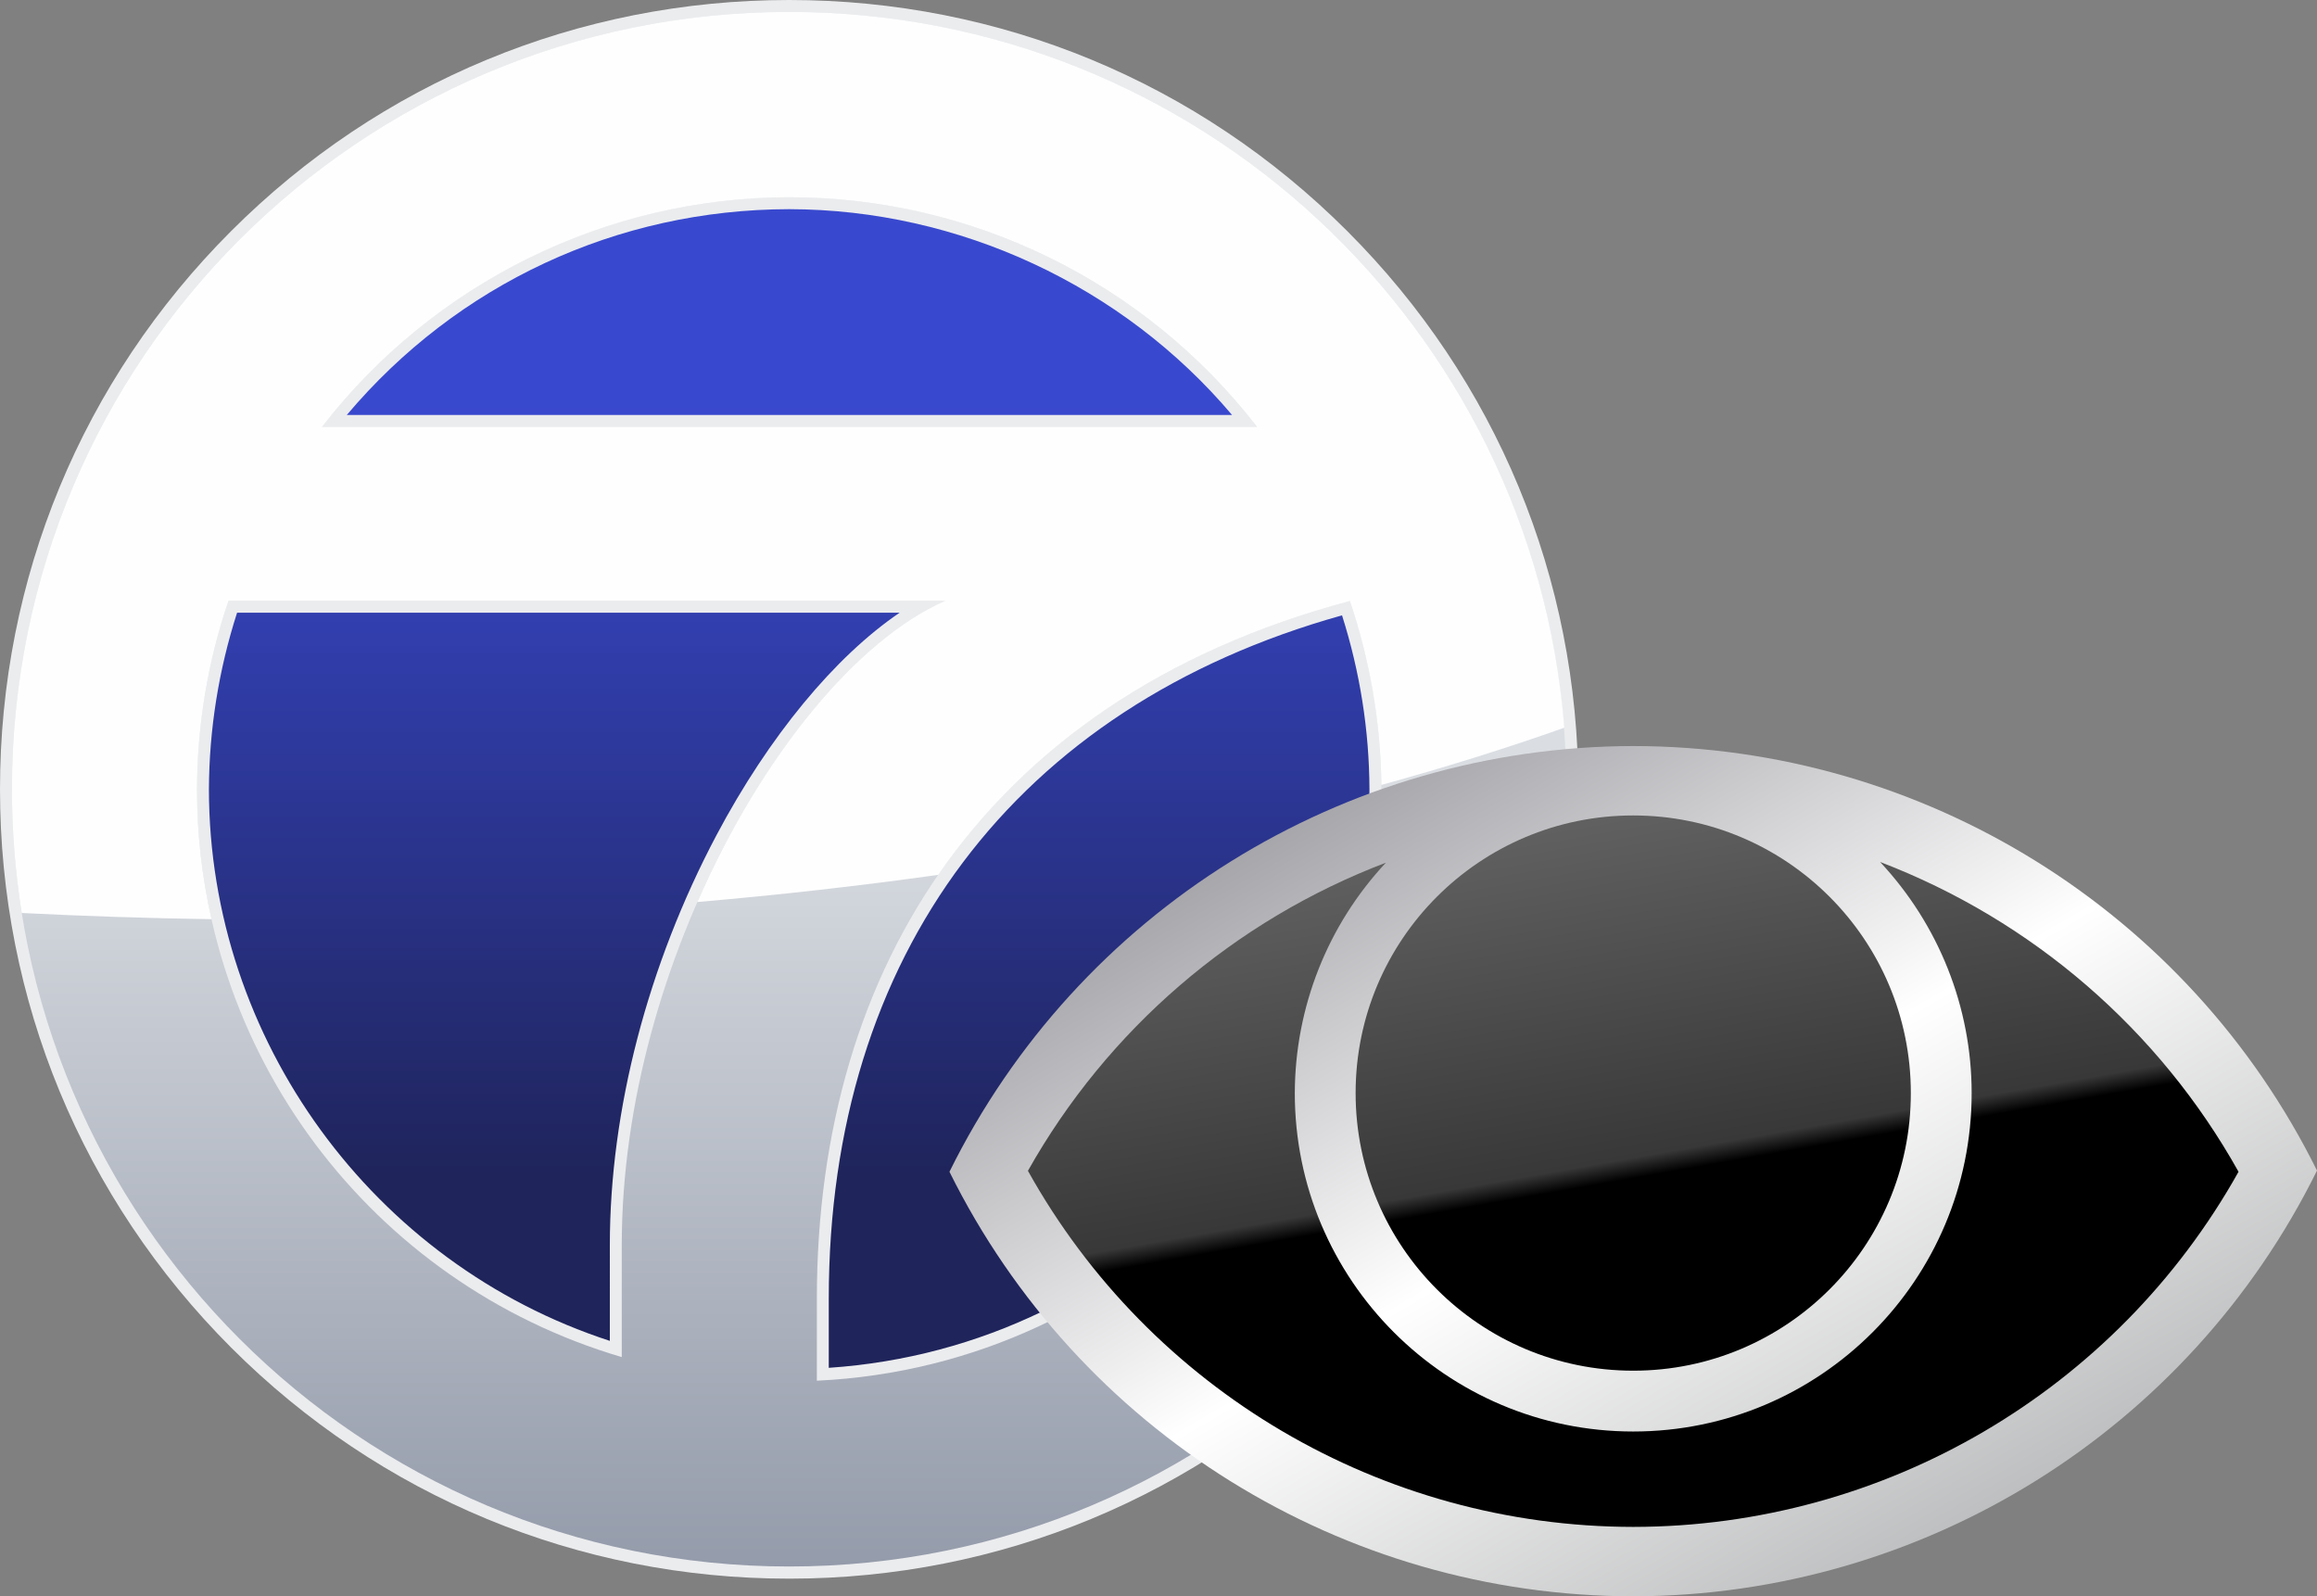
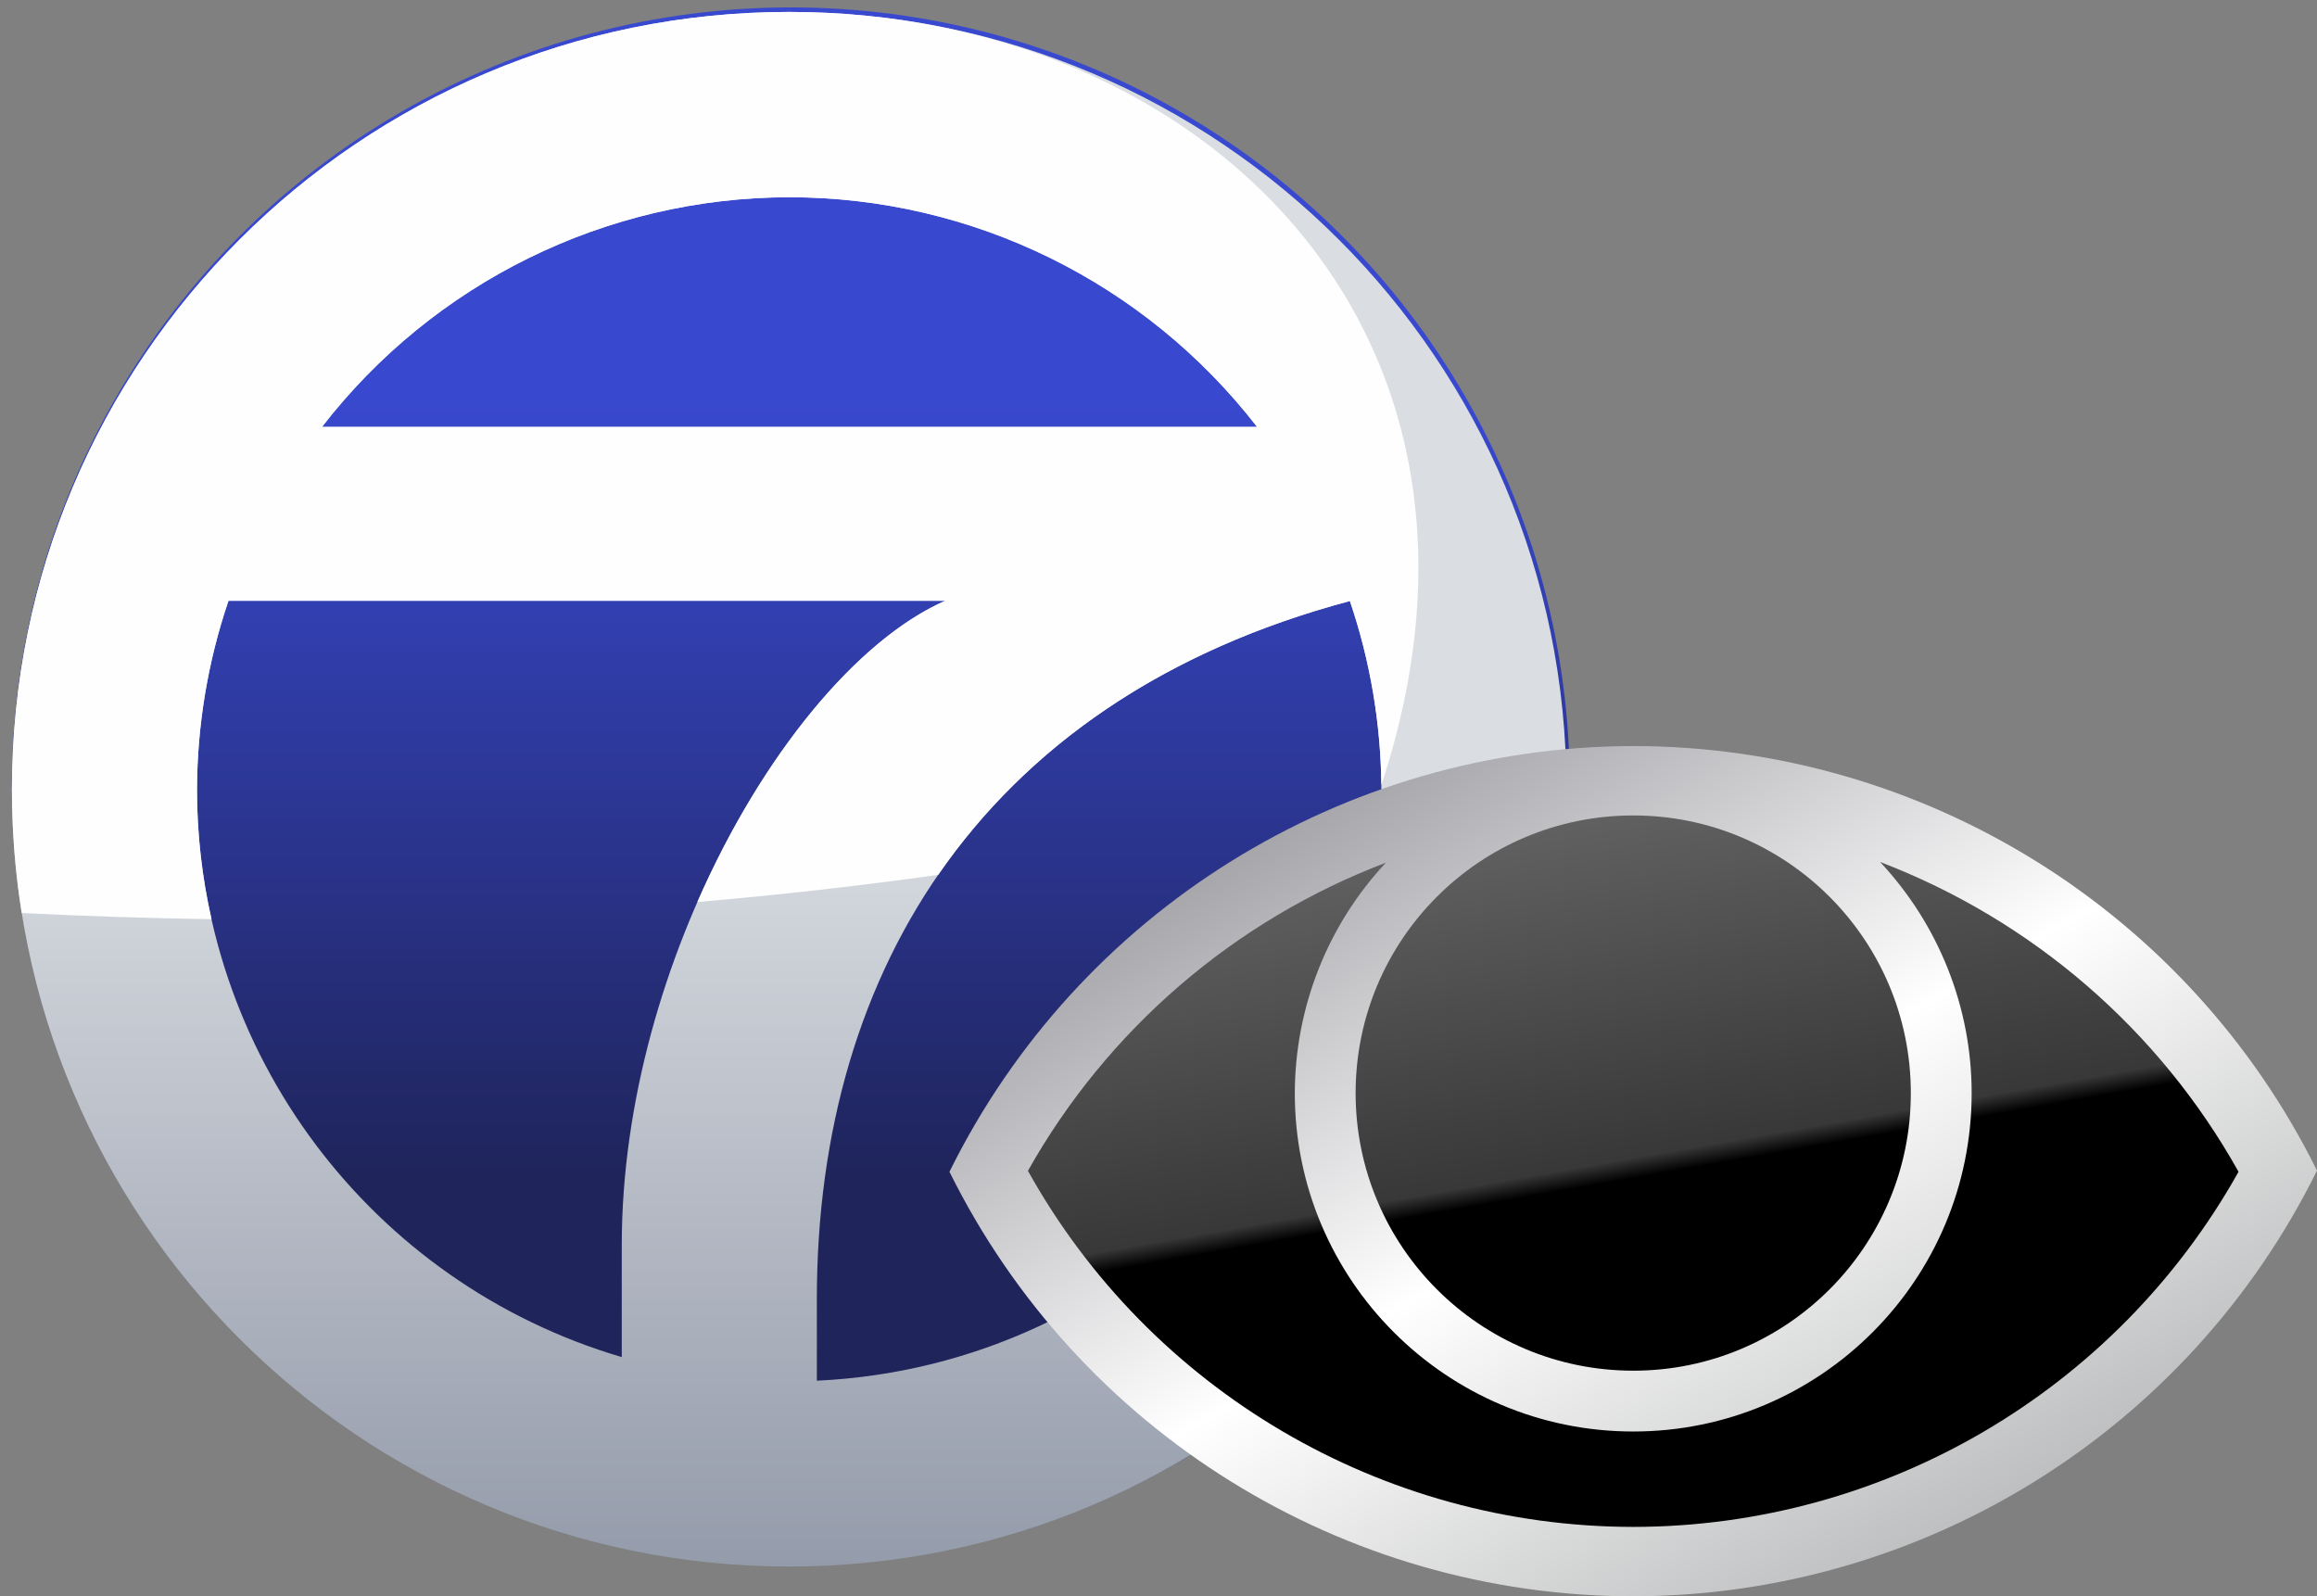
<svg xmlns="http://www.w3.org/2000/svg" version="1.1" id="Layer_1" x="0px" y="0px" viewBox="0 0 971.5 669.3" style="enable-background:new 0 0 971.5 669.3;" xml:space="preserve">
  <rect x="0" y="0" width="971.5" height="669.3" fill="#808080" stroke="none" />
  <style type="text/css">
	.st0{fill:url(#SVGID_1_);}
	.st1{fill:#EBECEE;}
	.st2{fill:url(#SVGID_00000069382858265972804760000007266061291478618250_);}
	.st3{fill:#FEFEFE;}
	.st4{fill-rule:evenodd;clip-rule:evenodd;fill:url(#SVGID_00000127038721135069448480000010210870829601429125_);}
	.st5{fill-rule:evenodd;clip-rule:evenodd;fill:url(#SVGID_00000147203302782913096250000002030831281209433774_);}
</style>
  <linearGradient id="SVGID_1_" gradientUnits="userSpaceOnUse" x1="331.6" y1="1064.3" x2="331.6" y2="411.1" gradientTransform="matrix(1 0 0 1 0 -408)">
    <stop offset="0.25" style="stop-color:#1F245B" />
    <stop offset="0.5" style="stop-color:#2C3796" />
    <stop offset="0.75" style="stop-color:#3949CF" />
  </linearGradient>
  <circle class="st0" cx="331.6" cy="329.7" r="326.6" />
-   <path class="st1" d="M330.9,661.9c-88.4,0-171.5-34.4-234-96.9C34.4,502.4,0,419.3,0,330.9s34.4-171.5,96.9-234S242.5,0,330.9,0  s171.5,34.4,234,96.9s96.9,145.6,96.9,234s-34.4,171.5-96.9,234S419.3,661.9,330.9,661.9z M562.7,258  c-136.9,38.3-215.2,142.4-215.2,286.4v29.1c127.5-8.6,226.6-114.2,226.7-242.6C574.1,306.1,570.2,281.6,562.7,258z M99.4,256.9  c-7.7,24-11.7,48.9-11.8,74.1c0.1,104.8,68.8,198.9,168.1,231.2V522c0-56.4,15.9-117.4,44.7-171.8c22-41.5,49.7-74.9,76.8-93.3  L99.4,256.9L99.4,256.9z M516.6,174c-45.8-54.2-114.5-86.2-185.7-86.3c-72.2,0.1-139.2,31.4-185.5,86.3H516.6z" />
  <linearGradient id="SVGID_00000042706430398790344080000014494664195056003517_" gradientUnits="userSpaceOnUse" x1="330.9" y1="15.2" x2="330.9" y2="667" gradientTransform="matrix(1 0 0 -1 0 672)">
    <stop offset="0" style="stop-color:#949BAA" />
    <stop offset="0.5" style="stop-color:#DADEE3" />
  </linearGradient>
  <path style="fill:url(#SVGID_00000042706430398790344080000014494664195056003517_);" d="M330.9,5C150.9,5,5,150.9,5,330.9  s145.9,325.9,325.9,325.9s325.9-145.9,325.9-325.9S510.9,5,330.9,5z M330.9,82.7c76.8,0,149.2,35.6,196.2,96.3H135  C181.9,118.3,254.2,82.8,330.9,82.7z M95.8,251.9L95.8,251.9h300.5C333.1,279.7,260.7,402.4,260.7,522v47  c-105.5-31.1-178-128-178.1-238C82.7,304,87.2,277.3,95.8,251.9z M566,252c8.7,25.4,13.1,52.1,13.2,79  c-0.1,132.6-104.3,241.7-236.7,247.9v-34.3C342.5,404.6,414.8,292.2,566,252z" />
-   <path class="st3" d="M330.9,5C150.9,5,5,150.9,5,330.9c0,17.7,1.4,35,4.1,51.9c26.1,1.3,52.7,2.2,79.6,2.6  c-4-17.6-6.1-35.8-6.1-54.4c0.1-26.9,4.5-53.6,13.2-79.1l0,0h300.5c-36.9,16.2-77,64.8-103.9,126.3c34.6-3,68.3-6.8,101-11.4  c36.9-53.5,94.1-93.9,172.6-114.8c8.4,24.8,12.9,50.9,13.2,77.1c26.9-7.4,52.5-15.4,76.7-24C642.6,137.1,502.2,5,330.9,5z M135,179  c46.9-60.6,119.3-96.2,195.9-96.3c76.8,0,149.2,35.6,196.2,96.3H135z" />
+   <path class="st3" d="M330.9,5C150.9,5,5,150.9,5,330.9c0,17.7,1.4,35,4.1,51.9c26.1,1.3,52.7,2.2,79.6,2.6  c-4-17.6-6.1-35.8-6.1-54.4c0.1-26.9,4.5-53.6,13.2-79.1l0,0h300.5c-36.9,16.2-77,64.8-103.9,126.3c34.6-3,68.3-6.8,101-11.4  c36.9-53.5,94.1-93.9,172.6-114.8c8.4,24.8,12.9,50.9,13.2,77.1C642.6,137.1,502.2,5,330.9,5z M135,179  c46.9-60.6,119.3-96.2,195.9-96.3c76.8,0,149.2,35.6,196.2,96.3H135z" />
  <linearGradient id="SVGID_00000073687692571404166710000011835303558544516270_" gradientUnits="userSpaceOnUse" x1="693.589" y1="36.264" x2="496.555" y2="377.536" gradientTransform="matrix(1 0 0 -1 89.75 697.95)">
    <stop offset="0" style="stop-color:#BEBFC0" />
    <stop offset="0.499" style="stop-color:#FFFFFF" />
    <stop offset="1" style="stop-color:#A7A6AB" />
  </linearGradient>
  <path style="fill-rule:evenodd;clip-rule:evenodd;fill:url(#SVGID_00000073687692571404166710000011835303558544516270_);" d="  M684.8,312.8C563.1,313,452,382.2,398.1,491.3c54,109,165.1,177.9,286.7,178c121.7-0.2,232.8-69.4,286.7-178.5  C917.5,381.8,806.4,312.9,684.8,312.8z" />
  <linearGradient id="SVGID_00000052798338656560984190000015163739783839119260_" gradientUnits="userSpaceOnUse" x1="630.972" y1="3.298" x2="557.24" y2="421.453" gradientTransform="matrix(1 0 0 -1 89.75 697.95)">
    <stop offset="0" style="stop-color:#000000" />
    <stop offset="0.48" style="stop-color:#000000" />
    <stop offset="0.5" style="stop-color:#383838" />
    <stop offset="1" style="stop-color:#747474" />
  </linearGradient>
  <path style="fill-rule:evenodd;clip-rule:evenodd;fill:url(#SVGID_00000052798338656560984190000015163739783839119260_);" d="  M684.8,341.9c64.3,0,116.4,52.1,116.4,116.4s-52.1,116.4-116.4,116.4s-116.4-52.1-116.4-116.4S620.5,341.9,684.8,341.9z   M788.3,361.4c24.6,26.3,38.4,60.9,38.4,96.9c0,78.3-63.5,141.9-141.9,141.9l0,0c-78.3,0-141.9-63.5-141.9-141.9  c0.1-35.9,13.7-70.4,38.2-96.6c-63.6,24.2-116.7,69.9-150.1,129.2c51.3,92.1,148.4,149.2,253.8,149.3  c105.3-0.1,202.4-57,253.8-148.9C905.3,431.7,852.1,385.8,788.3,361.4z" />
</svg>